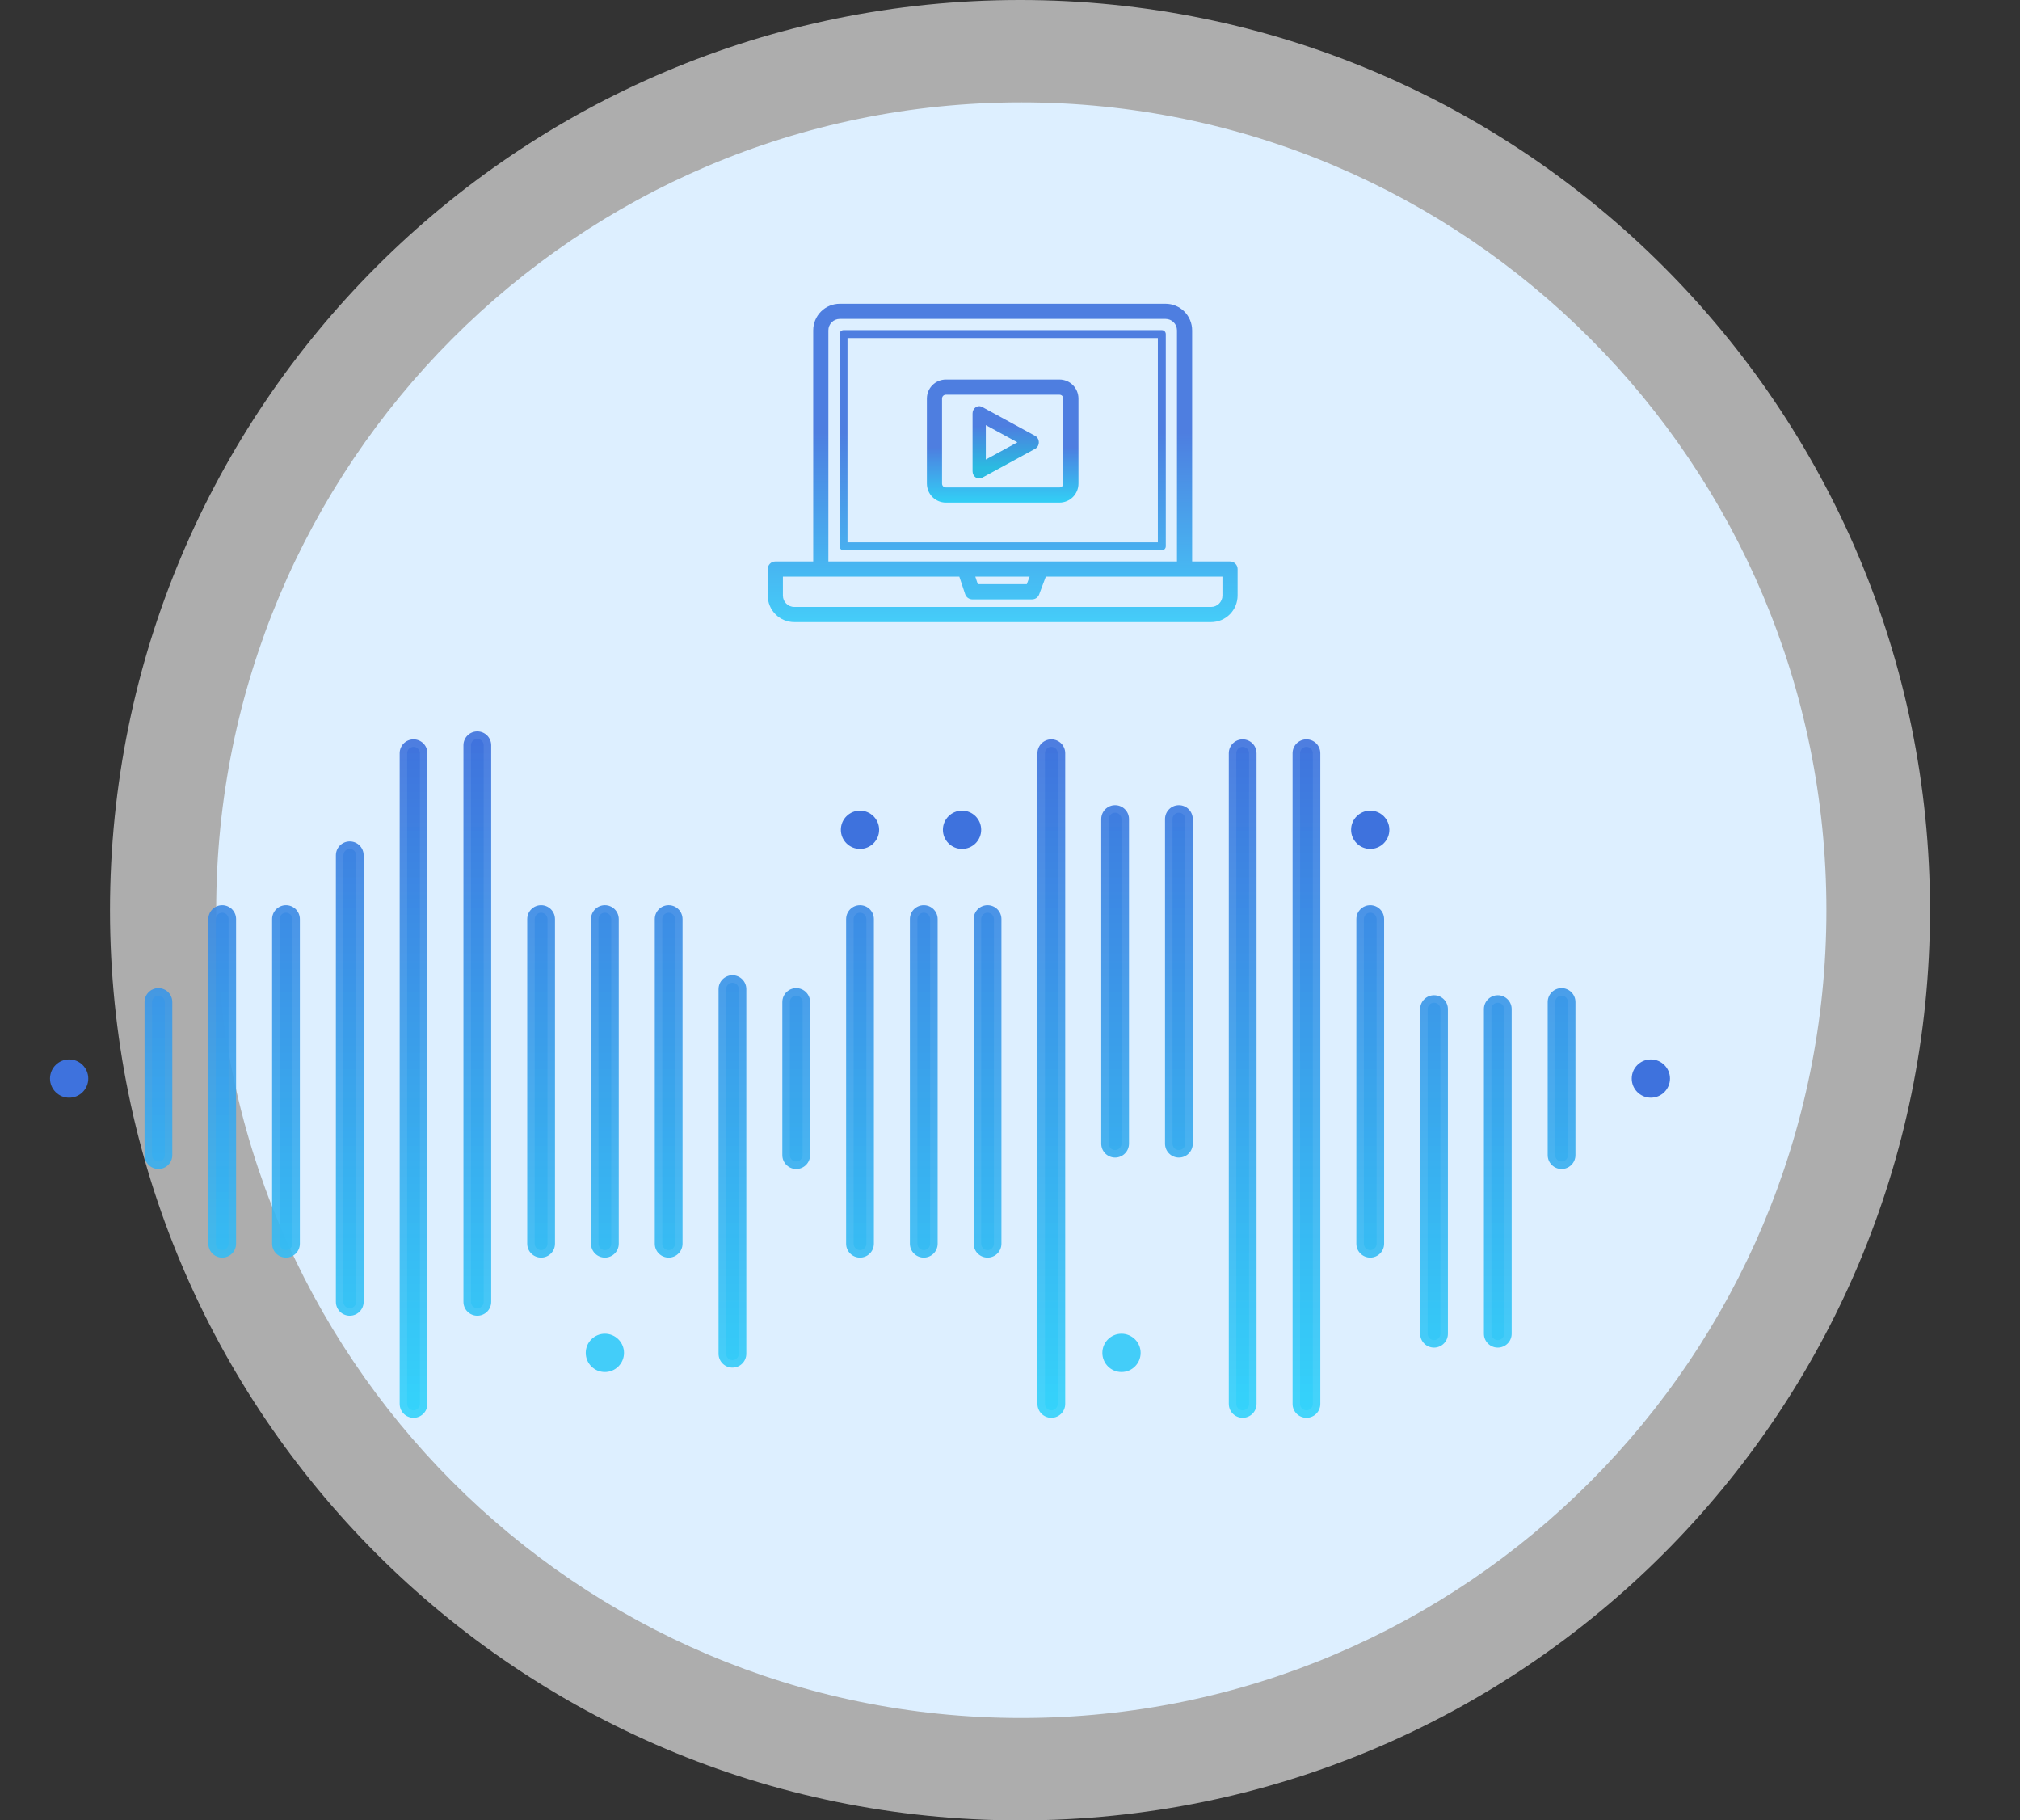
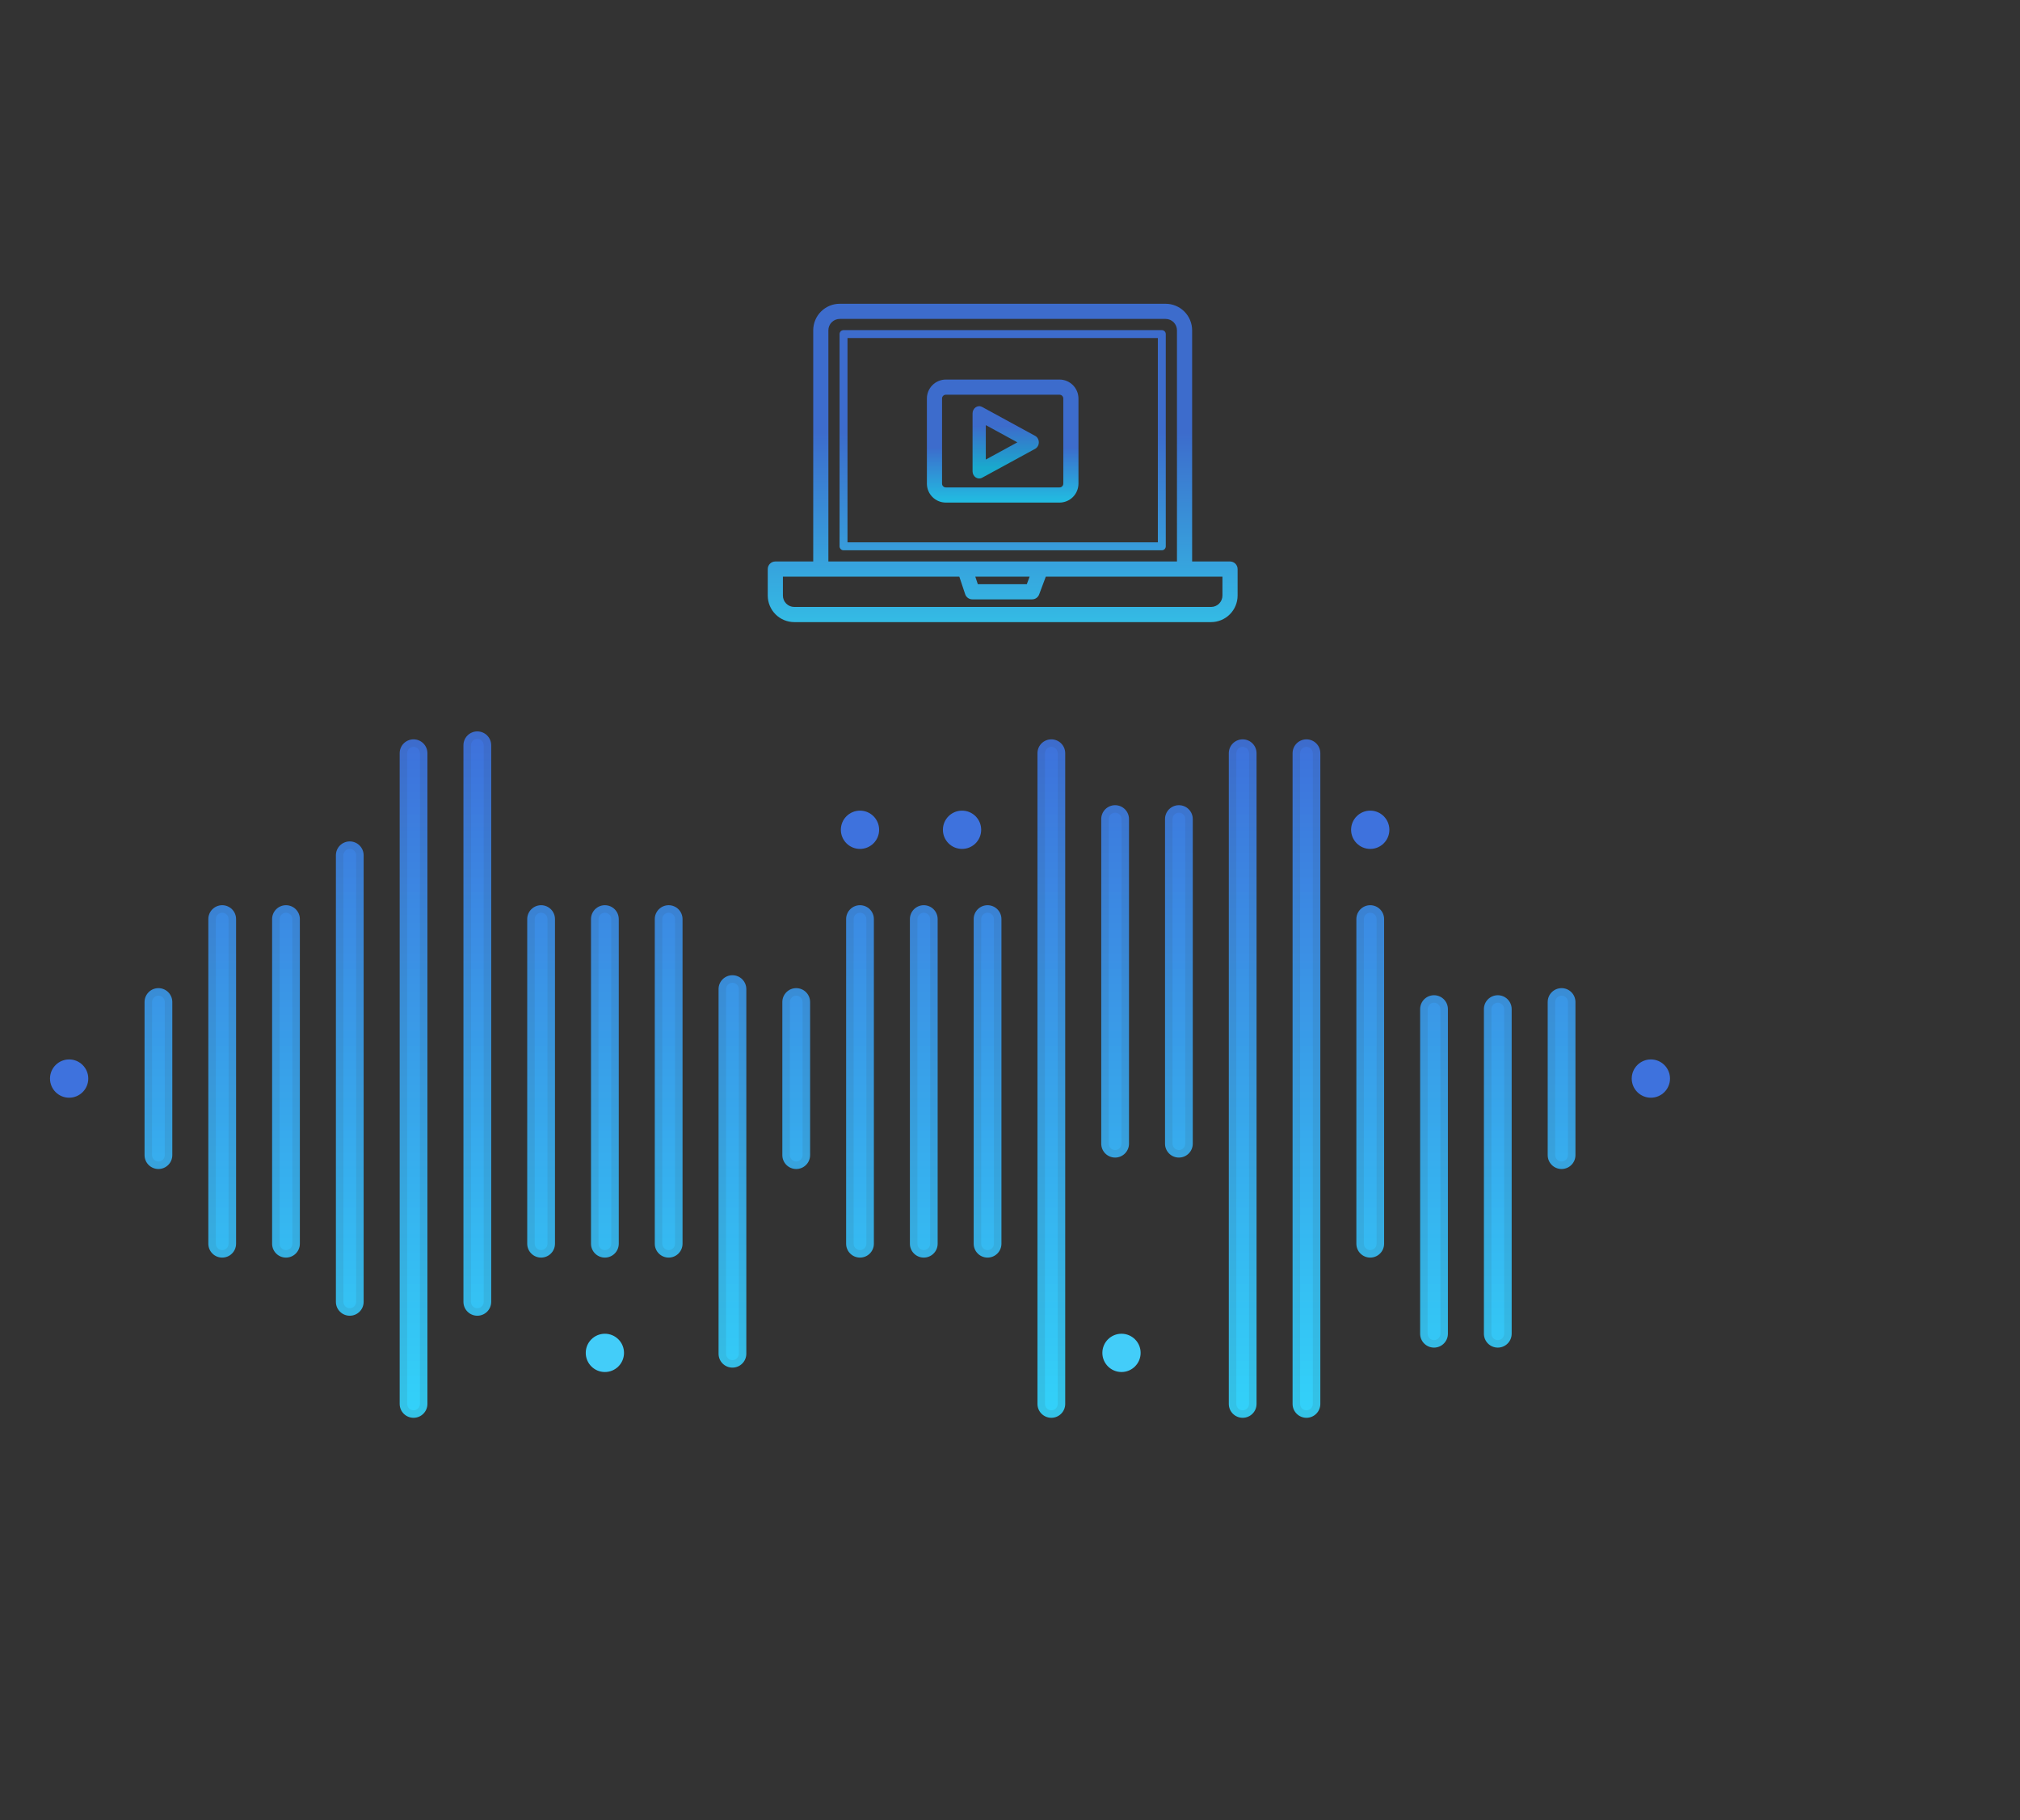
<svg xmlns="http://www.w3.org/2000/svg" width="202" height="182" viewBox="0 0 202 182" fill="none">
  <rect x="0" y="0" width="202" height="182" fill="#333333" stroke="none" />
-   <path d="M102.13 171.762C146.594 171.762 182.64 135.604 182.64 91C182.64 46.396 146.594 10.237 102.13 10.237C57.665 10.237 21.619 46.396 21.619 91C21.619 135.604 57.665 171.762 102.13 171.762Z" fill="#ABD8FF" />
-   <path opacity="0.6" d="M102 182C152.258 182 193 141.258 193 91C193 40.742 152.258 0 102 0C51.742 0 11 40.742 11 91C11 141.258 51.742 182 102 182Z" fill="white" />
  <path d="M6.913 109.748C7.97 109.748 8.827 108.891 8.827 107.834C8.827 106.778 7.97 105.921 6.913 105.921C5.857 105.921 5 106.778 5 107.834C5 108.891 5.857 109.748 6.913 109.748Z" fill="#3E72DD" />
  <path d="M165.087 109.748C166.143 109.748 167 108.891 167 107.834C167 106.778 166.143 105.921 165.087 105.921C164.03 105.921 163.173 106.778 163.173 107.834C163.173 108.891 164.03 109.748 165.087 109.748Z" fill="#3E72DD" />
  <path d="M86 84.874C87.056 84.874 87.913 84.017 87.913 82.961C87.913 81.904 87.056 81.047 86 81.047C84.943 81.047 84.086 81.904 84.086 82.961C84.086 84.017 84.943 84.874 86 84.874Z" fill="#3E72DD" />
  <path d="M96.205 84.874C97.262 84.874 98.118 84.017 98.118 82.961C98.118 81.904 97.262 81.047 96.205 81.047C95.148 81.047 94.291 81.904 94.291 82.961C94.291 84.017 95.148 84.874 96.205 84.874Z" fill="#3E72DD" />
  <path d="M112.15 137.173C113.206 137.173 114.063 136.316 114.063 135.26C114.063 134.203 113.206 133.346 112.15 133.346C111.093 133.346 110.236 134.203 110.236 135.26C110.236 136.316 111.093 137.173 112.15 137.173Z" fill="#43CDF9" />
  <path d="M60.488 137.173C61.545 137.173 62.401 136.316 62.401 135.26C62.401 134.203 61.545 133.346 60.488 133.346C59.431 133.346 58.575 134.203 58.575 135.26C58.575 136.316 59.431 137.173 60.488 137.173Z" fill="#43CDF9" />
  <path d="M137.024 84.874C138.08 84.874 138.937 84.017 138.937 82.961C138.937 81.904 138.08 81.047 137.024 81.047C135.967 81.047 135.11 81.904 135.11 82.961C135.11 84.017 135.967 84.874 137.024 84.874Z" fill="#3E72DD" />
  <path fill-rule="evenodd" clip-rule="evenodd" d="M48.37 130.157L48.37 74.511C48.37 74.159 48.084 73.874 47.732 73.874C47.38 73.874 47.094 74.159 47.094 74.511L47.094 130.157C47.094 130.509 47.38 130.795 47.732 130.795C48.084 130.795 48.37 130.509 48.37 130.157ZM110.874 114.345C110.874 114.697 111.159 114.982 111.512 114.982C111.864 114.982 112.149 114.697 112.149 114.345V81.889C112.149 81.537 111.864 81.252 111.512 81.252C111.159 81.252 110.874 81.537 110.874 81.889V114.345ZM22.22 124.983C21.868 124.983 21.583 124.697 21.583 124.345V91.89C21.583 91.537 21.868 91.252 22.22 91.252C22.573 91.252 22.858 91.537 22.858 91.89V124.345C22.858 124.697 22.573 124.983 22.22 124.983ZM15.842 116.126C15.49 116.126 15.205 115.84 15.205 115.488V100.181C15.205 99.829 15.49 99.543 15.842 99.543C16.195 99.543 16.48 99.829 16.48 100.181V115.488C16.48 115.84 16.195 116.126 15.842 116.126ZM156.158 116.126C155.805 116.126 155.52 115.84 155.52 115.488V100.181C155.52 99.829 155.805 99.543 156.158 99.543C156.51 99.543 156.795 99.829 156.795 100.181V115.488C156.795 115.84 156.51 116.126 156.158 116.126ZM78.984 115.488C78.984 115.84 79.27 116.126 79.622 116.126C79.974 116.126 80.26 115.84 80.26 115.488V100.181C80.26 99.829 79.974 99.543 79.622 99.543C79.27 99.543 78.984 99.829 78.984 100.181V115.488ZM53.472 124.345C53.472 124.697 53.758 124.983 54.11 124.983C54.462 124.983 54.748 124.697 54.748 124.345V91.89C54.748 91.537 54.462 91.252 54.11 91.252C53.758 91.252 53.472 91.537 53.472 91.89V124.345ZM137.024 124.983C136.671 124.983 136.386 124.697 136.386 124.345V91.89C136.386 91.537 136.671 91.252 137.024 91.252C137.376 91.252 137.661 91.537 137.661 91.89V124.345C137.661 124.697 137.376 124.983 137.024 124.983ZM34.976 130.795C34.624 130.795 34.339 130.509 34.339 130.157L34.339 85.511C34.339 85.159 34.624 84.874 34.976 84.874C35.329 84.874 35.614 85.159 35.614 85.511L35.614 130.157C35.614 130.509 35.329 130.795 34.976 130.795ZM92.378 124.983C92.026 124.983 91.74 124.697 91.74 124.345V91.89C91.74 91.537 92.026 91.252 92.378 91.252C92.73 91.252 93.016 91.537 93.016 91.89V124.345C93.016 124.697 92.73 124.983 92.378 124.983ZM66.228 124.345C66.228 124.697 66.514 124.983 66.866 124.983C67.218 124.983 67.504 124.697 67.504 124.345V91.89C67.504 91.537 67.218 91.252 66.866 91.252C66.514 91.252 66.228 91.537 66.228 91.89V124.345ZM149.779 133.982C149.427 133.982 149.141 133.697 149.141 133.345V100.889C149.141 100.537 149.427 100.252 149.779 100.252C150.131 100.252 150.417 100.537 150.417 100.889V133.345C150.417 133.697 150.131 133.982 149.779 133.982ZM27.961 124.345C27.961 124.697 28.246 124.983 28.598 124.983C28.951 124.983 29.236 124.697 29.236 124.345V91.89C29.236 91.537 28.951 91.252 28.598 91.252C28.246 91.252 27.961 91.537 27.961 91.89V124.345ZM86 124.983C85.648 124.983 85.362 124.697 85.362 124.345V91.89C85.362 91.537 85.648 91.252 86 91.252C86.352 91.252 86.638 91.537 86.638 91.89V124.345C86.638 124.697 86.352 124.983 86 124.983ZM59.85 124.345C59.85 124.697 60.136 124.983 60.488 124.983C60.84 124.983 61.126 124.697 61.126 124.345V91.89C61.126 91.537 60.84 91.252 60.488 91.252C60.136 91.252 59.85 91.537 59.85 91.89V124.345ZM143.402 133.982C143.05 133.982 142.764 133.697 142.764 133.345V100.889C142.764 100.537 143.05 100.252 143.402 100.252C143.754 100.252 144.04 100.537 144.04 100.889V133.345C144.04 133.697 143.754 133.982 143.402 133.982ZM117.252 114.345C117.252 114.697 117.537 114.982 117.89 114.982C118.242 114.982 118.527 114.697 118.527 114.345V81.889C118.527 81.537 118.242 81.252 117.89 81.252C117.537 81.252 117.252 81.537 117.252 81.889V114.345ZM41.355 141C41.002 141 40.717 140.714 40.717 140.362L40.717 75.307C40.717 74.954 41.002 74.669 41.355 74.669C41.707 74.669 41.992 74.954 41.992 75.307L41.992 140.362C41.992 140.714 41.707 141 41.355 141ZM123.63 140.362C123.63 140.714 123.915 141 124.268 141C124.62 141 124.905 140.714 124.905 140.362V75.307C124.905 74.954 124.62 74.669 124.268 74.669C123.915 74.669 123.63 74.954 123.63 75.307V140.362ZM105.134 141C104.782 141 104.496 140.714 104.496 140.362V75.307C104.496 74.954 104.782 74.669 105.134 74.669C105.486 74.669 105.772 74.954 105.772 75.307V140.362C105.772 140.714 105.486 141 105.134 141ZM130.008 140.362C130.008 140.714 130.293 141 130.646 141C130.998 141 131.283 140.714 131.283 140.362V75.307C131.283 74.954 130.998 74.669 130.646 74.669C130.293 74.669 130.008 74.954 130.008 75.307V140.362ZM98.756 124.983C98.404 124.983 98.118 124.697 98.118 124.345V91.89C98.118 91.537 98.404 91.252 98.756 91.252C99.108 91.252 99.394 91.537 99.394 91.89V124.345C99.394 124.697 99.108 124.983 98.756 124.983ZM72.606 135.345C72.606 135.697 72.892 135.983 73.244 135.983C73.596 135.983 73.882 135.697 73.882 135.345V98.89C73.882 98.537 73.596 98.252 73.244 98.252C72.892 98.252 72.606 98.537 72.606 98.89V135.345Z" fill="url(#paint0_linear)" fill-opacity="0.9" />
  <path d="M48.37 74.511L49.12 74.511V74.511H48.37ZM48.37 130.157H47.62H48.37ZM47.094 74.511H47.844H47.094ZM47.094 130.157H46.344H47.094ZM34.339 130.157H33.589H34.339ZM34.339 85.511H35.089H34.339ZM35.614 85.511H36.364H35.614ZM35.614 130.157H34.864H35.614ZM40.717 140.362H39.967H40.717ZM40.717 75.307H41.467H40.717ZM41.992 75.307H42.742H41.992ZM41.992 140.362H41.242H41.992ZM47.62 74.511L47.62 130.157H49.12L49.12 74.511L47.62 74.511ZM47.732 74.624C47.67 74.624 47.62 74.573 47.62 74.511H49.12C49.12 73.745 48.499 73.124 47.732 73.124V74.624ZM47.844 74.511C47.844 74.573 47.794 74.624 47.732 74.624V73.124C46.966 73.124 46.344 73.745 46.344 74.511H47.844ZM47.844 130.157V74.511H46.344L46.344 130.157H47.844ZM47.732 130.045C47.794 130.045 47.844 130.095 47.844 130.157H46.344C46.344 130.923 46.966 131.545 47.732 131.545V130.045ZM47.62 130.157C47.62 130.095 47.67 130.045 47.732 130.045V131.545C48.499 131.545 49.12 130.923 49.12 130.157H47.62ZM111.512 114.232C111.574 114.232 111.624 114.283 111.624 114.345H110.124C110.124 115.111 110.745 115.732 111.512 115.732V114.232ZM111.399 114.345C111.399 114.283 111.45 114.232 111.512 114.232V115.732C112.278 115.732 112.899 115.111 112.899 114.345H111.399ZM111.399 81.889V114.345H112.899V81.889H111.399ZM111.512 82.002C111.45 82.002 111.399 81.951 111.399 81.889H112.899C112.899 81.123 112.278 80.502 111.512 80.502V82.002ZM111.624 81.889C111.624 81.951 111.574 82.002 111.512 82.002V80.502C110.745 80.502 110.124 81.123 110.124 81.889H111.624ZM111.624 114.345V81.889H110.124V114.345H111.624ZM20.833 124.345C20.833 125.111 21.454 125.733 22.22 125.733V124.233C22.282 124.233 22.333 124.283 22.333 124.345H20.833ZM20.833 91.89V124.345H22.333V91.89H20.833ZM22.22 90.502C21.454 90.502 20.833 91.123 20.833 91.89H22.333C22.333 91.952 22.282 92.002 22.22 92.002V90.502ZM23.608 91.89C23.608 91.123 22.987 90.502 22.22 90.502V92.002C22.158 92.002 22.108 91.952 22.108 91.89H23.608ZM23.608 124.345V91.89H22.108V124.345H23.608ZM22.22 125.733C22.987 125.733 23.608 125.111 23.608 124.345H22.108C22.108 124.283 22.158 124.233 22.22 124.233V125.733ZM14.455 115.488C14.455 116.254 15.076 116.876 15.842 116.876V115.376C15.904 115.376 15.955 115.426 15.955 115.488H14.455ZM14.455 100.181V115.488H15.955V100.181H14.455ZM15.842 98.793C15.076 98.793 14.455 99.414 14.455 100.181H15.955C15.955 100.243 15.904 100.293 15.842 100.293V98.793ZM17.23 100.181C17.23 99.414 16.609 98.793 15.842 98.793V100.293C15.78 100.293 15.73 100.243 15.73 100.181H17.23ZM17.23 115.488V100.181H15.73V115.488H17.23ZM15.842 116.876C16.609 116.876 17.23 116.254 17.23 115.488H15.73C15.73 115.426 15.78 115.376 15.842 115.376V116.876ZM154.77 115.488C154.77 116.254 155.391 116.876 156.158 116.876V115.376C156.22 115.376 156.27 115.426 156.27 115.488H154.77ZM154.77 100.181V115.488H156.27V100.181H154.77ZM156.158 98.793C155.391 98.793 154.77 99.414 154.77 100.181H156.27C156.27 100.243 156.22 100.293 156.158 100.293V98.793ZM157.545 100.181C157.545 99.414 156.924 98.793 156.158 98.793V100.293C156.096 100.293 156.045 100.243 156.045 100.181H157.545ZM157.545 115.488V100.181H156.045V115.488H157.545ZM156.158 116.876C156.924 116.876 157.545 116.254 157.545 115.488H156.045C156.045 115.426 156.096 115.376 156.158 115.376V116.876ZM79.622 115.376C79.684 115.376 79.734 115.426 79.734 115.488H78.234C78.234 116.254 78.856 116.876 79.622 116.876V115.376ZM79.51 115.488C79.51 115.426 79.56 115.376 79.622 115.376V116.876C80.388 116.876 81.01 116.254 81.01 115.488H79.51ZM79.51 100.181V115.488H81.01V100.181H79.51ZM79.622 100.293C79.56 100.293 79.51 100.243 79.51 100.181H81.01C81.01 99.414 80.388 98.793 79.622 98.793V100.293ZM79.734 100.181C79.734 100.243 79.684 100.293 79.622 100.293V98.793C78.856 98.793 78.234 99.414 78.234 100.181H79.734ZM79.734 115.488V100.181H78.234V115.488H79.734ZM54.11 124.233C54.172 124.233 54.222 124.283 54.222 124.345H52.722C52.722 125.111 53.344 125.733 54.11 125.733V124.233ZM53.998 124.345C53.998 124.283 54.048 124.233 54.11 124.233V125.733C54.877 125.733 55.498 125.111 55.498 124.345H53.998ZM53.998 91.89V124.345H55.498V91.89H53.998ZM54.11 92.002C54.048 92.002 53.998 91.952 53.998 91.89H55.498C55.498 91.123 54.877 90.502 54.11 90.502V92.002ZM54.222 91.89C54.222 91.952 54.172 92.002 54.11 92.002V90.502C53.344 90.502 52.722 91.123 52.722 91.89H54.222ZM54.222 124.345V91.89H52.722V124.345H54.222ZM135.636 124.345C135.636 125.111 136.257 125.733 137.024 125.733V124.233C137.086 124.233 137.136 124.283 137.136 124.345H135.636ZM135.636 91.89V124.345H137.136V91.89H135.636ZM137.024 90.502C136.257 90.502 135.636 91.123 135.636 91.89H137.136C137.136 91.952 137.086 92.002 137.024 92.002V90.502ZM138.411 91.89C138.411 91.123 137.79 90.502 137.024 90.502V92.002C136.962 92.002 136.911 91.952 136.911 91.89H138.411ZM138.411 124.345V91.89H136.911V124.345H138.411ZM137.024 125.733C137.79 125.733 138.411 125.111 138.411 124.345H136.911C136.911 124.283 136.962 124.233 137.024 124.233V125.733ZM33.589 130.157C33.589 130.923 34.21 131.545 34.976 131.545V130.045C35.038 130.045 35.089 130.095 35.089 130.157H33.589ZM33.589 85.511L33.589 130.157H35.089L35.089 85.511H33.589ZM34.976 84.124C34.21 84.124 33.589 84.745 33.589 85.511H35.089C35.089 85.573 35.038 85.624 34.976 85.624V84.124ZM36.364 85.511C36.364 84.745 35.743 84.124 34.976 84.124V85.624C34.914 85.624 34.864 85.573 34.864 85.511H36.364ZM36.364 130.157L36.364 85.511H34.864L34.864 130.157H36.364ZM34.976 131.545C35.743 131.545 36.364 130.923 36.364 130.157H34.864C34.864 130.095 34.914 130.045 34.976 130.045V131.545ZM90.99 124.345C90.99 125.111 91.612 125.733 92.378 125.733V124.233C92.44 124.233 92.49 124.283 92.49 124.345H90.99ZM90.99 91.89V124.345H92.49V91.89H90.99ZM92.378 90.502C91.612 90.502 90.99 91.123 90.99 91.89H92.49C92.49 91.952 92.44 92.002 92.378 92.002V90.502ZM93.766 91.89C93.766 91.123 93.144 90.502 92.378 90.502V92.002C92.316 92.002 92.266 91.952 92.266 91.89H93.766ZM93.766 124.345V91.89H92.266V124.345H93.766ZM92.378 125.733C93.144 125.733 93.766 125.111 93.766 124.345H92.266C92.266 124.283 92.316 124.233 92.378 124.233V125.733ZM66.866 124.233C66.928 124.233 66.978 124.283 66.978 124.345H65.478C65.478 125.111 66.1 125.733 66.866 125.733V124.233ZM66.754 124.345C66.754 124.283 66.804 124.233 66.866 124.233V125.733C67.632 125.733 68.254 125.111 68.254 124.345H66.754ZM66.754 91.89V124.345H68.254V91.89H66.754ZM66.866 92.002C66.804 92.002 66.754 91.952 66.754 91.89H68.254C68.254 91.123 67.632 90.502 66.866 90.502V92.002ZM66.978 91.89C66.978 91.952 66.928 92.002 66.866 92.002V90.502C66.1 90.502 65.478 91.123 65.478 91.89H66.978ZM66.978 124.345V91.89H65.478V124.345H66.978ZM148.391 133.345C148.391 134.111 149.013 134.732 149.779 134.732V133.232C149.841 133.232 149.891 133.283 149.891 133.345H148.391ZM148.391 100.889V133.345H149.891V100.889H148.391ZM149.779 99.502C149.013 99.502 148.391 100.123 148.391 100.889H149.891C149.891 100.951 149.841 101.002 149.779 101.002V99.502ZM151.167 100.889C151.167 100.123 150.546 99.502 149.779 99.502V101.002C149.717 101.002 149.667 100.951 149.667 100.889H151.167ZM151.167 133.345V100.889H149.667V133.345H151.167ZM149.779 134.732C150.546 134.732 151.167 134.111 151.167 133.345H149.667C149.667 133.283 149.717 133.232 149.779 133.232V134.732ZM28.598 124.233C28.66 124.233 28.711 124.283 28.711 124.345H27.211C27.211 125.111 27.832 125.733 28.598 125.733V124.233ZM28.486 124.345C28.486 124.283 28.536 124.233 28.598 124.233V125.733C29.365 125.733 29.986 125.111 29.986 124.345H28.486ZM28.486 91.89V124.345H29.986V91.89H28.486ZM28.598 92.002C28.536 92.002 28.486 91.952 28.486 91.89H29.986C29.986 91.123 29.365 90.502 28.598 90.502V92.002ZM28.711 91.89C28.711 91.952 28.66 92.002 28.598 92.002V90.502C27.832 90.502 27.211 91.123 27.211 91.89H28.711ZM28.711 124.345V91.89H27.211V124.345H28.711ZM84.612 124.345C84.612 125.111 85.234 125.733 86 125.733V124.233C86.062 124.233 86.112 124.283 86.112 124.345H84.612ZM84.612 91.89V124.345H86.112V91.89H84.612ZM86 90.502C85.234 90.502 84.612 91.123 84.612 91.89H86.112C86.112 91.952 86.062 92.002 86 92.002V90.502ZM87.388 91.89C87.388 91.123 86.766 90.502 86 90.502V92.002C85.938 92.002 85.888 91.952 85.888 91.89H87.388ZM87.388 124.345V91.89H85.888V124.345H87.388ZM86 125.733C86.766 125.733 87.388 125.111 87.388 124.345H85.888C85.888 124.283 85.938 124.233 86 124.233V125.733ZM60.488 124.233C60.55 124.233 60.6 124.283 60.6 124.345H59.1C59.1 125.111 59.722 125.733 60.488 125.733V124.233ZM60.376 124.345C60.376 124.283 60.426 124.233 60.488 124.233V125.733C61.255 125.733 61.876 125.111 61.876 124.345H60.376ZM60.376 91.89V124.345H61.876V91.89H60.376ZM60.488 92.002C60.426 92.002 60.376 91.952 60.376 91.89H61.876C61.876 91.123 61.255 90.502 60.488 90.502V92.002ZM60.6 91.89C60.6 91.952 60.55 92.002 60.488 92.002V90.502C59.722 90.502 59.1 91.123 59.1 91.89H60.6ZM60.6 124.345V91.89H59.1V124.345H60.6ZM142.014 133.345C142.014 134.111 142.635 134.732 143.402 134.732V133.232C143.464 133.232 143.514 133.283 143.514 133.345H142.014ZM142.014 100.889V133.345H143.514V100.889H142.014ZM143.402 99.502C142.635 99.502 142.014 100.123 142.014 100.889H143.514C143.514 100.951 143.464 101.002 143.402 101.002V99.502ZM144.79 100.889C144.79 100.123 144.168 99.502 143.402 99.502V101.002C143.34 101.002 143.29 100.951 143.29 100.889H144.79ZM144.79 133.345V100.889H143.29V133.345H144.79ZM143.402 134.732C144.168 134.732 144.79 134.111 144.79 133.345H143.29C143.29 133.283 143.34 133.232 143.402 133.232V134.732ZM117.89 114.232C117.952 114.232 118.002 114.283 118.002 114.345H116.502C116.502 115.111 117.123 115.732 117.89 115.732V114.232ZM117.777 114.345C117.777 114.283 117.828 114.232 117.89 114.232V115.732C118.656 115.732 119.277 115.111 119.277 114.345H117.777ZM117.777 81.889V114.345H119.277V81.889H117.777ZM117.89 82.002C117.828 82.002 117.777 81.951 117.777 81.889H119.277C119.277 81.123 118.656 80.502 117.89 80.502V82.002ZM118.002 81.889C118.002 81.951 117.952 82.002 117.89 82.002V80.502C117.123 80.502 116.502 81.123 116.502 81.889H118.002ZM118.002 114.345V81.889H116.502V114.345H118.002ZM39.967 140.362C39.967 141.128 40.588 141.75 41.355 141.75V140.25C41.416 140.25 41.467 140.3 41.467 140.362H39.967ZM39.967 75.307L39.967 140.362H41.467L41.467 75.307H39.967ZM41.355 73.919C40.588 73.919 39.967 74.54 39.967 75.307H41.467C41.467 75.369 41.416 75.419 41.355 75.419V73.919ZM42.742 75.307C42.742 74.54 42.121 73.919 41.355 73.919V75.419C41.292 75.419 41.242 75.369 41.242 75.307H42.742ZM42.742 140.362L42.742 75.307H41.242L41.242 140.362H42.742ZM41.355 141.75C42.121 141.75 42.742 141.128 42.742 140.362H41.242C41.242 140.3 41.292 140.25 41.355 140.25V141.75ZM124.268 140.25C124.33 140.25 124.38 140.3 124.38 140.362H122.88C122.88 141.128 123.501 141.75 124.268 141.75V140.25ZM124.155 140.362C124.155 140.3 124.206 140.25 124.268 140.25V141.75C125.034 141.75 125.655 141.128 125.655 140.362H124.155ZM124.155 75.307V140.362H125.655V75.307H124.155ZM124.268 75.419C124.206 75.419 124.155 75.369 124.155 75.307H125.655C125.655 74.54 125.034 73.919 124.268 73.919V75.419ZM124.38 75.307C124.38 75.369 124.33 75.419 124.268 75.419V73.919C123.501 73.919 122.88 74.54 122.88 75.307H124.38ZM124.38 140.362V75.307H122.88V140.362H124.38ZM103.746 140.362C103.746 141.128 104.367 141.75 105.134 141.75V140.25C105.196 140.25 105.246 140.3 105.246 140.362H103.746ZM103.746 75.307V140.362H105.246V75.307H103.746ZM105.134 73.919C104.367 73.919 103.746 74.54 103.746 75.307H105.246C105.246 75.369 105.196 75.419 105.134 75.419V73.919ZM106.522 75.307C106.522 74.54 105.9 73.919 105.134 73.919V75.419C105.072 75.419 105.022 75.369 105.022 75.307H106.522ZM106.522 140.362V75.307H105.022V140.362H106.522ZM105.134 141.75C105.9 141.75 106.522 141.128 106.522 140.362H105.022C105.022 140.3 105.072 140.25 105.134 140.25V141.75ZM130.646 140.25C130.708 140.25 130.758 140.3 130.758 140.362H129.258C129.258 141.128 129.879 141.75 130.646 141.75V140.25ZM130.533 140.362C130.533 140.3 130.584 140.25 130.646 140.25V141.75C131.412 141.75 132.033 141.128 132.033 140.362H130.533ZM130.533 75.307V140.362H132.033V75.307H130.533ZM130.646 75.419C130.584 75.419 130.533 75.369 130.533 75.307H132.033C132.033 74.54 131.412 73.919 130.646 73.919V75.419ZM130.758 75.307C130.758 75.369 130.708 75.419 130.646 75.419V73.919C129.879 73.919 129.258 74.54 129.258 75.307H130.758ZM130.758 140.362V75.307H129.258V140.362H130.758ZM97.368 124.345C97.368 125.111 97.989 125.733 98.756 125.733V124.233C98.818 124.233 98.868 124.283 98.868 124.345H97.368ZM97.368 91.89V124.345H98.868V91.89H97.368ZM98.756 90.502C97.989 90.502 97.368 91.123 97.368 91.89H98.868C98.868 91.952 98.818 92.002 98.756 92.002V90.502ZM100.144 91.89C100.144 91.123 99.522 90.502 98.756 90.502V92.002C98.694 92.002 98.644 91.952 98.644 91.89H100.144ZM100.144 124.345V91.89H98.644V124.345H100.144ZM98.756 125.733C99.522 125.733 100.144 125.111 100.144 124.345H98.644C98.644 124.283 98.694 124.233 98.756 124.233V125.733ZM73.244 135.233C73.306 135.233 73.356 135.283 73.356 135.345H71.856C71.856 136.111 72.478 136.733 73.244 136.733V135.233ZM73.132 135.345C73.132 135.283 73.182 135.233 73.244 135.233V136.733C74.01 136.733 74.632 136.111 74.632 135.345H73.132ZM73.132 98.89V135.345H74.632V98.89H73.132ZM73.244 99.002C73.182 99.002 73.132 98.952 73.132 98.89H74.632C74.632 98.123 74.01 97.502 73.244 97.502V99.002ZM73.356 98.89C73.356 98.952 73.306 99.002 73.244 99.002V97.502C72.478 97.502 71.856 98.123 71.856 98.89H73.356ZM73.356 135.345V98.89H71.856V135.345H73.356Z" fill="url(#paint1_linear)" fill-opacity="0.9" />
  <path fill-rule="evenodd" clip-rule="evenodd" d="M119.213 56.136H123.002C123.203 56.136 123.396 56.215 123.538 56.358C123.68 56.5 123.76 56.693 123.76 56.894V59.546C123.759 60.249 123.479 60.923 122.982 61.42C122.485 61.918 121.811 62.197 121.107 62.198H79.428C78.725 62.197 78.05 61.918 77.553 61.42C77.056 60.923 76.776 60.249 76.775 59.546V56.894C76.775 56.693 76.855 56.5 76.997 56.358C77.139 56.215 77.332 56.136 77.533 56.136H81.322V33.023C81.323 32.319 81.603 31.645 82.1 31.148C82.597 30.651 83.271 30.371 83.975 30.37H116.56C117.264 30.371 117.938 30.651 118.435 31.148C118.932 31.645 119.212 32.319 119.213 33.023V56.136ZM83.171 32.219C82.958 32.432 82.838 32.721 82.838 33.023V56.136H117.697V33.023C117.697 32.721 117.577 32.432 117.364 32.219C117.151 32.006 116.862 31.886 116.56 31.886H83.975C83.673 31.886 83.384 32.006 83.171 32.219ZM102.679 58.409L102.963 57.651H97.53L97.783 58.409H102.679ZM121.911 60.349C122.124 60.136 122.244 59.847 122.244 59.546V57.651H104.581L103.914 59.433C103.859 59.578 103.762 59.702 103.636 59.79C103.509 59.878 103.358 59.925 103.204 59.925H97.236C97.077 59.925 96.922 59.875 96.793 59.782C96.664 59.689 96.568 59.557 96.517 59.407L95.932 57.651H78.291V59.546C78.291 59.847 78.411 60.136 78.624 60.349C78.837 60.562 79.126 60.682 79.428 60.682H121.107C121.409 60.682 121.698 60.562 121.911 60.349ZM115.785 54.224H84.75V33.798H115.785V54.224ZM116.578 54.62V33.401C116.578 33.296 116.536 33.195 116.462 33.121C116.387 33.047 116.287 33.005 116.182 33.005H84.353C84.248 33.005 84.147 33.047 84.073 33.121C83.999 33.195 83.957 33.296 83.957 33.401V54.62C83.957 54.725 83.999 54.826 84.073 54.9C84.147 54.975 84.248 55.016 84.353 55.016H116.182C116.287 55.016 116.387 54.975 116.462 54.9C116.536 54.826 116.578 54.725 116.578 54.62Z" fill="url(#paint2_linear)" fill-opacity="0.9" />
  <path d="M94.584 50.248H105.951C106.453 50.247 106.935 50.048 107.29 49.693C107.645 49.337 107.845 48.856 107.846 48.353V39.843C107.845 39.34 107.645 38.859 107.29 38.504C106.935 38.149 106.453 37.949 105.951 37.948H94.584C94.082 37.949 93.6 38.149 93.245 38.504C92.89 38.859 92.69 39.34 92.689 39.843V48.353C92.69 48.856 92.89 49.337 93.245 49.693C93.6 50.048 94.082 50.247 94.584 50.248ZM94.205 39.843C94.205 39.742 94.245 39.646 94.316 39.575C94.387 39.504 94.484 39.464 94.584 39.464H105.951C106.052 39.464 106.148 39.504 106.219 39.575C106.29 39.646 106.33 39.742 106.33 39.843V48.353C106.33 48.454 106.29 48.55 106.219 48.621C106.148 48.692 106.052 48.732 105.951 48.732H94.584C94.484 48.732 94.387 48.692 94.316 48.621C94.245 48.55 94.205 48.454 94.205 48.353V39.843Z" fill="url(#paint3_linear)" fill-opacity="0.9" />
  <path d="M97.57 47.731C97.666 47.796 97.776 47.833 97.889 47.838C98.001 47.843 98.114 47.818 98.215 47.762L103.516 44.871C103.626 44.811 103.718 44.719 103.783 44.605C103.848 44.49 103.882 44.359 103.882 44.224C103.882 44.09 103.848 43.959 103.783 43.844C103.718 43.73 103.626 43.638 103.516 43.578L98.215 40.687C98.114 40.632 98.001 40.605 97.889 40.611C97.776 40.617 97.666 40.654 97.57 40.718C97.474 40.783 97.395 40.874 97.34 40.981C97.285 41.089 97.256 41.21 97.256 41.333V47.116C97.256 47.239 97.285 47.36 97.34 47.468C97.395 47.575 97.474 47.666 97.57 47.731ZM98.581 42.503L101.738 44.224L98.581 45.946V42.503Z" fill="url(#paint4_linear)" fill-opacity="0.9" />
  <defs>
    <linearGradient id="paint0_linear" x1="86" y1="73.874" x2="86" y2="141" gradientUnits="userSpaceOnUse">
      <stop stop-color="#3E72DD" />
      <stop offset="1" stop-color="#33D3FB" />
    </linearGradient>
    <linearGradient id="paint1_linear" x1="86" y1="73.874" x2="86" y2="141" gradientUnits="userSpaceOnUse">
      <stop stop-color="#3E72DD" />
      <stop offset="1" stop-color="#33D3FB" />
    </linearGradient>
    <linearGradient id="paint2_linear" x1="100.268" y1="30.37" x2="100.268" y2="64.102" gradientUnits="userSpaceOnUse">
      <stop offset="0.38" stop-color="#3E72DD" />
      <stop offset="1" stop-color="#33D3FB" />
    </linearGradient>
    <linearGradient id="paint3_linear" x1="100.268" y1="37.948" x2="100.268" y2="50.073" gradientUnits="userSpaceOnUse">
      <stop offset="0.557" stop-color="#3E72DD" />
      <stop offset="1" stop-color="#20CAF4" />
    </linearGradient>
    <linearGradient id="paint4_linear" x1="100.569" y1="40.61" x2="100.569" y2="48.45" gradientUnits="userSpaceOnUse">
      <stop offset="0.251" stop-color="#3E72DD" />
      <stop offset="0.783" stop-color="#17B6DE" />
    </linearGradient>
  </defs>
</svg>